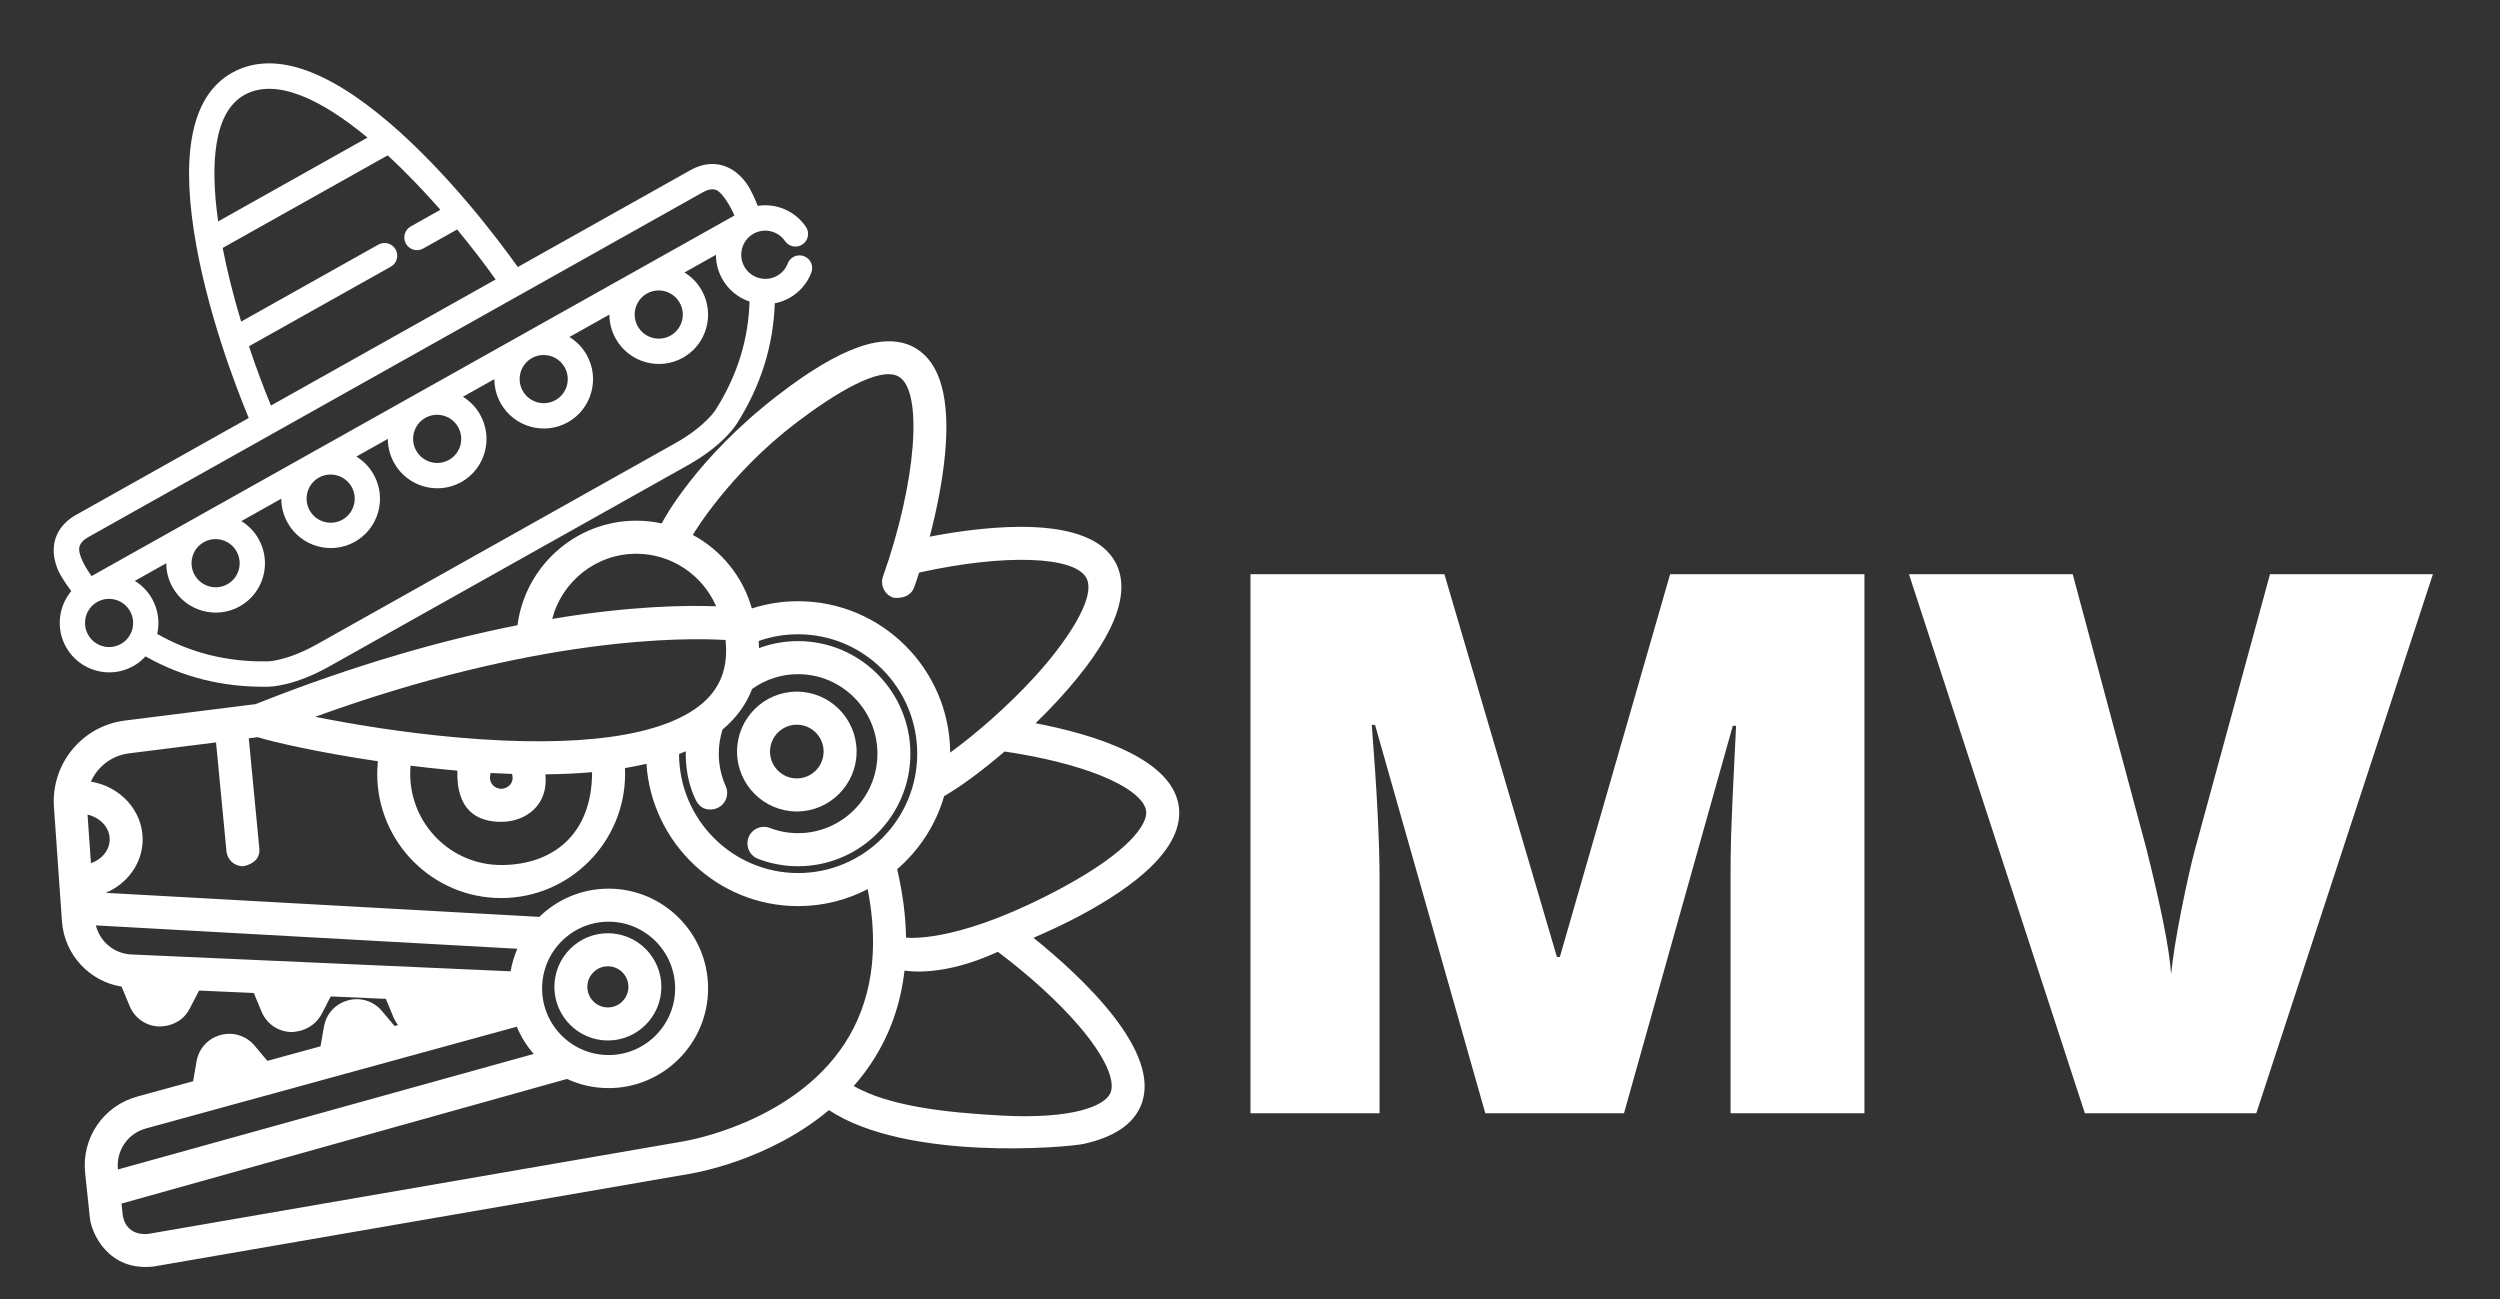
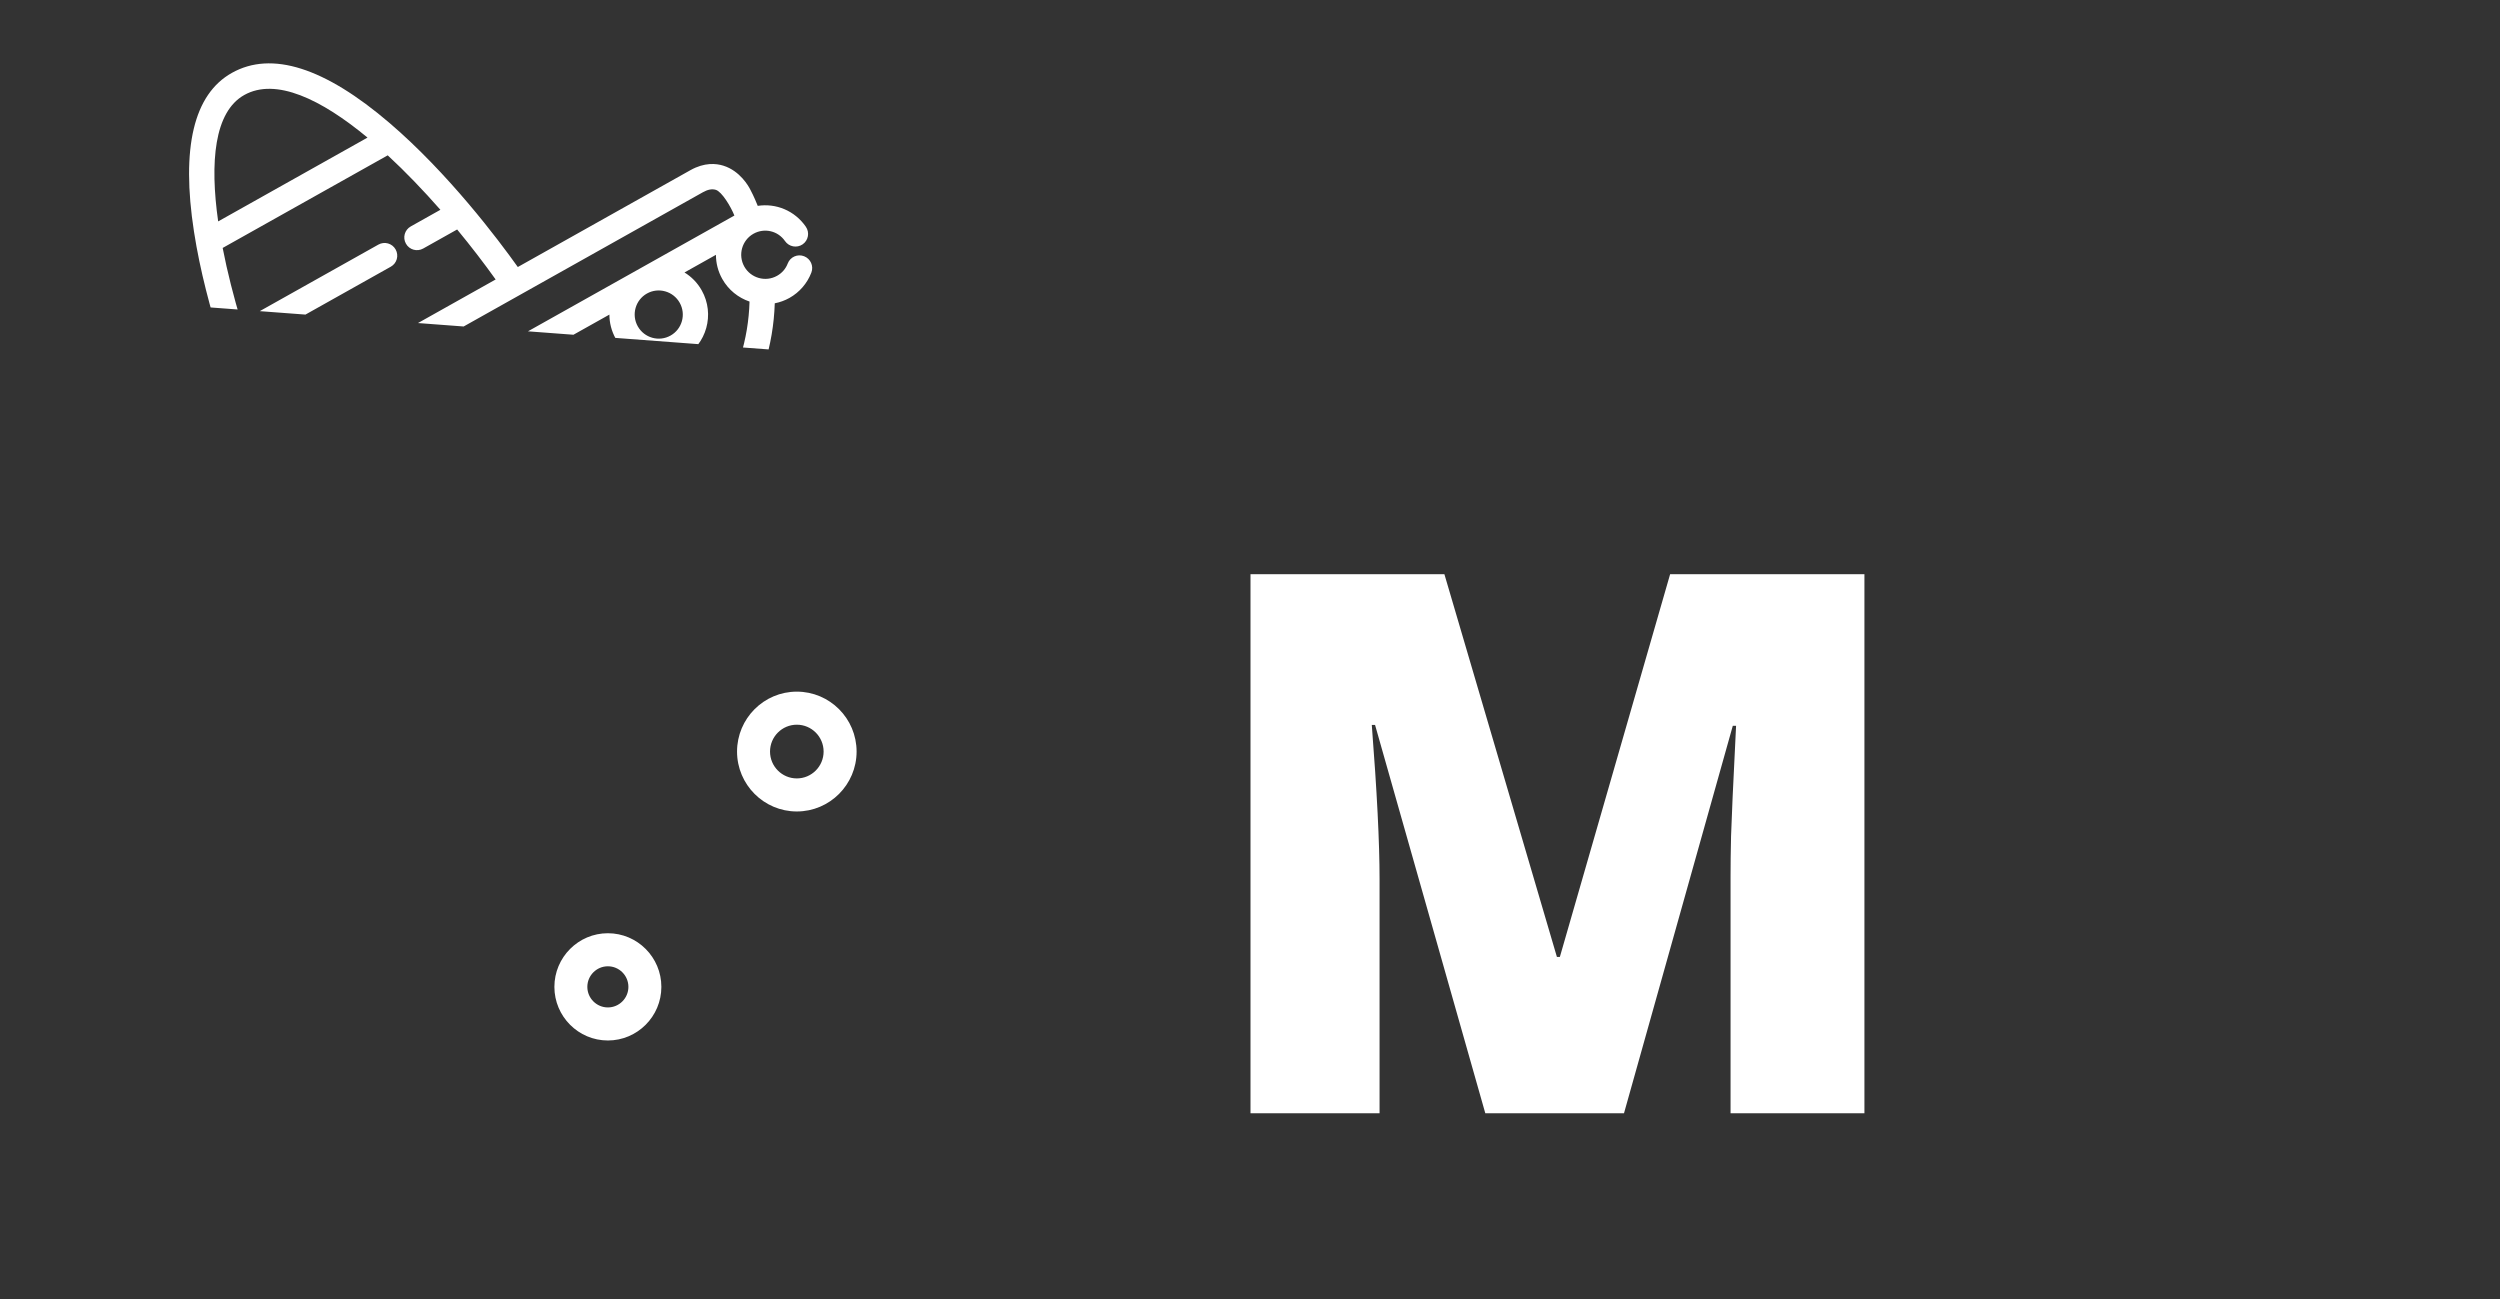
<svg xmlns="http://www.w3.org/2000/svg" version="1.1" width="508" height="264" viewBox="-2 78 508 264" xml:space="preserve">
  <rect x="-2" y="78" width="508" height="264" fill="#333333" stroke="none" />
  <desc>Created with Fabric.js 4.6.0</desc>
  <defs>
</defs>
  <g transform="matrix(1.32 0 0 0.67 251.59 209.82)" id="ttqI1nKuI1CVQPTpvqoO9">
    <path style="stroke: none; stroke-width: 1; stroke-dasharray: none; stroke-linecap: butt; stroke-dashoffset: 0; stroke-linejoin: miter; stroke-miterlimit: 4; fill: rgb(255,255,255); fill-opacity: 0; fill-rule: nonzero; opacity: 1;" vector-effect="non-scaling-stroke" transform=" translate(0, 0)" d="M -187.5 187.5 L -187.5 -187.5 L 187.5 -187.5 L 187.5 187.5 z" stroke-linecap="round" />
  </g>
  <g transform="matrix(1.33 0 0 1.33 159.91 230.72)" id="IusmbisZZfEelnUkQYuC_">
    <path style="stroke: none; stroke-width: 1; stroke-dasharray: none; stroke-linecap: butt; stroke-dashoffset: 0; stroke-linejoin: miter; stroke-miterlimit: 4; fill: #FFFFFF; fill-rule: nonzero; opacity: 1;" vector-effect="non-scaling-stroke" transform=" translate(-119.06, -171.54)" d="M 119.062 162.383 C 114.027 162.383 109.93 166.488 109.93 171.539 C 109.93 176.582 114.027 180.691 119.062 180.691 C 124.098 180.691 128.195 176.582 128.195 171.539 C 128.195 166.488 124.098 162.383 119.062 162.383 Z M 119.062 175.641 C 116.805 175.641 114.969 173.801 114.969 171.539 C 114.969 169.273 116.805 167.434 119.062 167.434 C 121.32 167.434 123.156 169.273 123.156 171.539 C 123.156 173.801 121.32 175.641 119.062 175.641 Z M 119.062 175.641" stroke-linecap="round" />
  </g>
  <g transform="matrix(1.33 0 0 1.33 121.52 278.53)" id="FRmZshrDJm3PlIjwpXWHw">
    <path style="stroke: none; stroke-width: 1; stroke-dasharray: none; stroke-linecap: butt; stroke-dashoffset: 0; stroke-linejoin: miter; stroke-miterlimit: 4; fill: #FFFFFF; fill-rule: nonzero; opacity: 1;" vector-effect="non-scaling-stroke" transform=" translate(0, 0)" d="M 0 -8.193 C -4.504 -8.193 -8.172 -4.518 -8.172 0.002 C -8.172 4.518 -4.504 8.193 0 8.193 C 4.508 8.193 8.172 4.518 8.172 0.002 C 8.172 -4.518 4.508 -8.193 0 -8.193 z M 0 3.143 C -1.727 3.143 -3.137 1.732 -3.137 0.002 C -3.137 -1.732 -1.727 -3.143 0 -3.143 C 1.73 -3.143 3.137 -1.732 3.137 0.002 C 3.137 1.732 1.73 3.143 0 3.143 z M 0 3.143" stroke-linecap="round" />
  </g>
  <g transform="matrix(1.33 0 0 1.33 123.27 241.4)" id="WI3ItZaa4tutM7KfnzKFT" clip-path="url(#CLIPPATH_12)">
    <clipPath id="CLIPPATH_12">
-       <path transform="matrix(1 0 0 1 0 -0.25) translate(-91.31, -179)" id="clip1" d="M 5 108 L 177.621 108 L 177.621 250 L 5 250 Z M 5 108" stroke-linecap="round" />
-     </clipPath>
+       </clipPath>
    <path style="stroke: none; stroke-width: 1; stroke-dasharray: none; stroke-linecap: butt; stroke-dashoffset: 0; stroke-linejoin: miter; stroke-miterlimit: 4; fill: #FFFFFF; fill-rule: nonzero; opacity: 1;" vector-effect="non-scaling-stroke" transform=" translate(0, 0)" d="M 85.913 0.366 C 84.924 -7.056 72.721 -10.697 64.03 -12.361 C 65.276 -13.572 66.479 -14.802 67.596 -16.025 C 75.823 -25.017 78.753 -32.013 76.296 -36.818 C 72.432 -44.384 56.667 -42.56 47.858 -40.865 C 49.018 -45.283 49.839 -49.634 50.194 -53.451 C 50.991 -61.931 49.495 -67.377 45.745 -69.634 C 41.128 -72.408 34.092 -69.795 24.464 -62.326 C 12.233 -52.841 7.214 -43.525 6.917 -42.884 C 5.659 -43.162 4.362 -43.306 3.034 -43.306 C -6.259 -43.306 -13.951 -36.334 -15.126 -27.337 C -26.126 -25.162 -39.564 -21.47 -55.142 -15.279 L -75.118 -12.767 C -81.65 -11.947 -86.408 -6.142 -85.947 0.44 L -84.724 17.881 C -84.368 22.987 -80.54 27.084 -75.611 27.881 L -74.384 30.846 C -73.618 32.69 -71.908 33.889 -69.919 33.971 C -69.841 33.975 -66.661 34.12 -65.201 31.237 L -63.775 28.483 L -55.411 28.854 L -54.236 31.686 C -53.47 33.534 -51.759 34.733 -49.771 34.815 C -49.693 34.819 -46.607 34.932 -45.052 32.081 L -43.654 29.377 L -35.24 29.752 L -34.087 32.53 C -33.904 32.979 -33.661 33.385 -33.376 33.748 L -33.908 33.897 L -35.826 31.612 C -37.111 30.084 -39.103 29.459 -41.025 29.983 C -42.951 30.502 -44.357 32.049 -44.697 34.014 L -45.216 36.998 L -53.337 39.225 L -55.286 36.905 C -56.572 35.377 -58.564 34.752 -60.49 35.272 C -62.411 35.795 -63.818 37.342 -64.161 39.307 L -64.685 42.338 L -73.232 44.682 C -78.4 46.1 -81.74 51.006 -81.181 56.346 L -80.454 63.237 C -80.212 65.541 -77.638 71.448 -70.689 70.639 L 11.038 56.506 C 11.905 56.37 23.241 54.475 32.46 46.748 C 44.354 54.612 68.893 52.456 71.397 51.905 C 75.94 50.901 78.866 48.963 80.081 46.147 C 83.624 37.959 70.921 26.225 63.706 20.42 C 66.147 19.377 68.561 18.233 70.784 17.053 C 75.307 14.643 78.893 12.202 81.432 9.788 C 84.811 6.581 86.319 3.413 85.913 0.366 z M 27.612 -58.384 C 33.077 -62.517 40.237 -67.056 43.151 -65.302 C 46.897 -63.052 45.784 -49.08 40.721 -34.791 C 40.256 -33.474 40.94 -32.033 42.253 -31.564 C 42.53 -31.466 44.788 -31.267 45.467 -33.099 C 45.745 -33.849 45.991 -34.611 46.241 -35.377 C 59.202 -38.259 70.069 -37.927 71.811 -34.513 C 73.362 -31.478 68.51 -24.498 63.881 -19.439 C 59.741 -14.912 54.846 -10.677 50.983 -7.873 C 50.897 -20.638 40.51 -31.002 27.753 -31.002 C 25.319 -31.002 22.952 -30.627 20.678 -29.896 C 19.311 -34.795 15.979 -38.802 11.667 -41.127 C 11.839 -41.478 17.37 -50.634 27.612 -58.384 z M 12.092 -0.673 C 13.116 1.444 15.089 0.745 15.424 0.592 C 16.694 0.022 17.26 -1.474 16.69 -2.748 C 15.987 -4.31 15.628 -5.982 15.628 -7.709 C 15.628 -8.97 15.823 -10.212 16.202 -11.4 C 18.299 -13.146 19.811 -15.228 20.729 -17.603 C 22.792 -19.076 25.21 -19.857 27.745 -19.857 C 34.428 -19.857 39.866 -14.408 39.866 -7.709 C 39.866 -1.013 34.428 4.436 27.745 4.436 C 26.256 4.436 24.803 4.166 23.428 3.639 C 22.128 3.139 20.671 3.791 20.174 5.092 C 19.678 6.397 20.327 7.858 21.624 8.354 C 23.581 9.108 25.639 9.487 27.745 9.487 C 37.206 9.487 44.901 1.772 44.901 -7.709 C 44.901 -17.193 37.206 -24.908 27.745 -24.908 C 25.682 -24.908 23.671 -24.544 21.776 -23.837 C 21.772 -24.197 21.756 -24.56 21.729 -24.927 C 23.655 -25.607 25.671 -25.951 27.753 -25.951 C 37.784 -25.951 45.948 -17.771 45.948 -7.709 C 45.948 2.35 37.784 10.53 27.753 10.53 C 17.737 10.53 9.585 2.377 9.557 -7.658 C 9.913 -7.794 10.26 -7.931 10.596 -8.076 C 10.596 -7.955 10.342 -4.306 12.092 -0.673 z M 3.034 -38.255 C 8.393 -38.255 13.163 -35.002 15.229 -30.224 C 10.624 -30.404 2.112 -30.287 -9.822 -28.302 C -8.329 -34.021 -3.134 -38.255 3.034 -38.255 z M 16.663 -25.08 C 17.1 -20.978 15.932 -17.798 13.112 -15.392 C 7.21 -10.361 -5.677 -8.556 -24.154 -10.173 C -32.744 -10.927 -40.607 -12.252 -46.029 -13.345 C -12.146 -25.634 10.315 -25.459 16.663 -25.08 z M -17.619 2.705 C -13.884 2.705 -10.361 0.182 -10.861 -4.552 C -8.341 -4.576 -5.962 -4.689 -3.728 -4.884 C -3.728 4.834 -9.954 9.303 -17.619 9.303 C -25.283 9.303 -31.517 3.053 -31.517 -4.627 C -31.517 -5.045 -31.49 -5.459 -31.454 -5.873 C -29.587 -5.642 -27.669 -5.427 -25.72 -5.248 C -25.247 -5.201 -24.779 -5.162 -24.31 -5.119 C -24.486 0.885 -21.357 2.706 -17.618 2.706 z M -19.224 -4.759 C -18.115 -4.697 -17.033 -4.65 -15.966 -4.615 C -15.525 -3.209 -16.661 -2.341 -17.619 -2.341 C -18.579 -2.341 -19.681 -3.244 -19.224 -4.759 z M -80.814 1.604 C -78.869 2.049 -77.431 3.573 -77.431 5.385 C -77.431 7.034 -78.619 8.444 -80.294 9.022 z M -74.13 22.967 C -76.755 22.85 -78.927 21.006 -79.54 18.526 L -15.15 22.096 C -15.622 23.186 -15.97 24.338 -16.177 25.541 z M -71.9 49.553 L -15.236 34.006 C -14.595 35.534 -13.716 36.936 -12.646 38.166 L -76.169 55.815 C -76.47 52.948 -74.677 50.315 -71.9 49.553 z M 10.257 51.514 L 10.206 51.526 L -71.548 65.663 C -74.658 65.928 -75.345 63.639 -75.447 62.706 L -75.622 61.026 L -7.56 41.987 C -5.626 42.881 -3.474 43.385 -1.204 43.385 C 7.178 43.385 13.995 36.549 13.995 28.151 C 13.995 19.748 7.178 12.913 -1.204 12.913 C -5.314 12.913 -9.048 14.557 -11.786 17.225 L -78.025 13.553 C -74.708 12.143 -72.392 9.014 -72.392 5.385 C -72.392 0.979 -75.81 -2.697 -80.298 -3.439 C -79.279 -5.724 -77.13 -7.423 -74.494 -7.755 L -61.181 -9.431 L -59.587 7.202 C -59.462 8.51 -58.369 9.487 -57.083 9.487 C -57.005 9.487 -54.294 9.108 -54.572 6.721 L -56.181 -10.06 L -54.826 -10.232 C -52.435 -9.478 -45.349 -7.865 -36.451 -6.552 C -36.513 -5.916 -36.556 -5.271 -36.556 -4.627 C -36.556 5.838 -28.06 14.35 -17.618 14.35 C -7.181 14.35 1.315 5.838 1.315 -4.627 C 1.315 -4.923 1.307 -5.216 1.292 -5.509 C 2.432 -5.697 3.53 -5.916 4.577 -6.158 C 5.378 5.963 15.464 15.581 27.753 15.581 C 31.581 15.581 35.194 14.639 38.382 12.987 C 40.19 22.319 38.999 30.264 34.823 36.639 C 26.842 48.823 10.417 51.491 10.257 51.514 z M -11.365 28.151 C -11.365 22.53 -6.806 17.963 -1.204 17.963 C 4.401 17.963 8.96 22.53 8.96 28.151 C 8.96 33.768 4.401 38.334 -1.204 38.334 C -6.806 38.334 -11.365 33.768 -11.365 28.151 z M 70.745 33.987 C 74.53 38.424 76.292 42.217 75.46 44.139 C 74.612 46.096 69.745 48.17 58.807 47.581 C 50.057 47.108 41.608 46.127 36.245 43.069 C 37.225 41.952 38.155 40.748 39.01 39.448 C 41.749 35.28 43.413 30.596 44.003 25.436 C 44.503 25.475 49.78 26.467 58.268 22.561 C 63.116 26.198 67.589 30.284 70.745 33.987 z M 68.421 12.592 C 53.038 20.956 45.311 20.491 44.241 20.397 C 44.186 17.08 43.733 13.592 42.885 9.94 C 46.256 7.03 48.788 3.17 50.061 -1.224 C 52.678 -2.736 55.979 -5.189 59.299 -8.041 C 64.975 -7.201 70.147 -5.916 73.967 -4.38 C 78.151 -2.697 80.682 -0.724 80.921 1.038 C 81.202 3.151 78.049 7.358 68.421 12.592 z M 68.421 12.592" stroke-linecap="round" />
  </g>
  <g transform="matrix(1.33 0 0 1.33 85.98 154.21)" id="oStMSqA-891_RZR59W4ml" clip-path="url(#CLIPPATH_13)">
    <clipPath id="CLIPPATH_13">
-       <path transform="matrix(1 0 0 1 -9.61 -8.5) translate(-54.58, -106.9)" id="clip6" d="M -23.238 101.051 L 90.137 37.438 L 132.398 112.758 L 19.023 176.371 Z M -23.238 101.051" stroke-linecap="round" />
+       <path transform="matrix(1 0 0 1 -9.61 -8.5) translate(-54.58, -106.9)" id="clip6" d="M -23.238 101.051 L 90.137 37.438 L 132.398 112.758 Z M -23.238 101.051" stroke-linecap="round" />
    </clipPath>
    <path style="stroke: none; stroke-width: 1; stroke-dasharray: none; stroke-linecap: butt; stroke-dashoffset: 0; stroke-linejoin: miter; stroke-miterlimit: 4; fill: #FFFFFF; fill-rule: nonzero; opacity: 1;" vector-effect="non-scaling-stroke" transform=" translate(-64.19, -115.4)" d="M 107.398 120.668 L 107.363 120.727 C 107.348 120.75 105.816 123.23 101.195 125.82 L 46.453 156.539 C 41.832 159.133 38.922 159.145 38.914 159.145 L 38.824 159.141 C 32.73 159.246 27.098 157.832 22.059 154.949 C 22.453 153.191 22.227 151.285 21.277 149.59 C 20.625 148.426 19.703 147.5 18.637 146.848 L 23.441 144.152 C 23.445 145.398 23.754 146.668 24.41 147.832 C 26.449 151.469 31.055 152.77 34.68 150.734 C 38.305 148.703 39.594 144.09 37.555 140.457 C 36.898 139.293 35.98 138.367 34.914 137.715 L 41.02 134.289 C 41.02 135.539 41.332 136.805 41.984 137.973 C 44.023 141.605 48.629 142.906 52.254 140.875 C 55.879 138.84 57.168 134.23 55.129 130.598 C 54.477 129.43 53.555 128.504 52.488 127.852 L 57.293 125.156 C 57.297 126.406 57.605 127.672 58.262 128.84 C 60.301 132.473 64.906 133.777 68.531 131.742 C 72.156 129.707 73.441 125.098 71.402 121.465 C 70.75 120.297 69.832 119.375 68.766 118.719 L 73.57 116.023 C 73.57 117.273 73.879 118.539 74.535 119.707 C 76.574 123.34 81.184 124.645 84.805 122.609 C 88.43 120.578 89.719 115.965 87.68 112.332 C 87.027 111.164 86.105 110.242 85.039 109.586 L 91.145 106.164 C 91.148 107.41 91.457 108.68 92.113 109.844 C 94.152 113.48 98.758 114.781 102.383 112.75 C 106.008 110.715 107.293 106.105 105.254 102.469 C 104.602 101.305 103.684 100.379 102.617 99.727 L 107.422 97.031 C 107.422 98.277 107.73 99.547 108.387 100.715 C 109.336 102.406 110.848 103.594 112.555 104.172 C 112.391 109.977 110.66 115.52 107.398 120.668 Z M 11.5 155.074 C 10.508 153.305 11.137 151.055 12.902 150.062 C 14.668 149.074 16.914 149.707 17.91 151.48 C 18.902 153.25 18.273 155.5 16.508 156.488 C 14.742 157.48 12.496 156.848 11.5 155.074 Z M 34.184 142.348 C 35.18 144.121 34.551 146.367 32.785 147.359 C 31.016 148.348 28.77 147.715 27.777 145.941 C 26.781 144.172 27.41 141.922 29.18 140.934 C 30.945 139.941 33.191 140.574 34.184 142.348 Z M 51.762 132.484 C 52.754 134.258 52.125 136.504 50.359 137.496 C 48.594 138.488 46.348 137.852 45.352 136.082 C 44.359 134.309 44.988 132.062 46.754 131.07 C 48.52 130.078 50.766 130.715 51.762 132.484 Z M 68.035 123.355 C 69.031 125.125 68.402 127.371 66.633 128.363 C 64.867 129.355 62.621 128.723 61.629 126.949 C 60.633 125.176 61.262 122.93 63.027 121.938 C 64.797 120.945 67.043 121.582 68.035 123.355 Z M 84.312 114.223 C 85.305 115.992 84.676 118.242 82.91 119.23 C 81.145 120.223 78.898 119.59 77.902 117.816 C 76.91 116.043 77.539 113.797 79.305 112.805 C 81.07 111.816 83.316 112.449 84.312 114.223 Z M 101.887 104.359 C 102.883 106.133 102.254 108.379 100.484 109.371 C 98.719 110.363 96.473 109.727 95.48 107.957 C 94.484 106.184 95.113 103.938 96.879 102.945 C 98.648 101.953 100.895 102.586 101.887 104.359 Z M 10.172 141.668 C 10.316 141.082 10.758 140.59 11.52 140.164 L 105.426 87.473 C 106.18 87.047 106.828 86.93 107.398 87.102 C 108.332 87.387 109.695 89.664 110.242 91.031 C 110.152 91.066 12.035 146.109 12.035 146.109 C 11.16 144.941 9.895 142.781 10.172 141.668 Z M 36.078 111.004 L 57.75 98.844 C 58.68 98.324 59.008 97.145 58.484 96.211 C 57.961 95.277 56.781 94.945 55.852 95.469 L 34.879 107.234 C 33.758 103.504 32.777 99.68 32.059 95.98 L 57.277 81.832 C 60.023 84.371 62.746 87.215 65.324 90.152 L 60.793 92.695 C 59.863 93.219 59.531 94.395 60.059 95.328 C 60.578 96.262 61.758 96.594 62.688 96.074 L 67.883 93.16 C 70.008 95.73 71.992 98.32 73.766 100.797 L 39.438 120.059 C 38.289 117.281 37.141 114.211 36.078 111.004 Z M 35.355 72.617 C 40.168 69.918 47.121 73.258 54.188 79.121 L 31.371 91.926 C 30.086 82.867 30.77 75.191 35.355 72.617 Z M 121.156 92.738 C 119.461 90.277 116.59 89.121 113.809 89.551 C 113.242 88.137 112.773 87.25 112.656 87.035 C 112.422 86.574 111.117 84.215 108.562 83.414 C 107.445 83.062 105.668 82.895 103.531 84.094 L 77.152 98.895 C 74.141 94.668 66.543 84.586 57.57 76.902 C 47.648 68.406 39.535 65.828 33.461 69.238 C 27.641 72.504 25.695 80.66 27.676 93.484 C 29.531 105.492 34.141 117.391 36.043 121.961 L 9.625 136.785 C 7.488 137.984 6.703 139.59 6.422 140.727 C 5.773 143.324 7.105 145.668 7.379 146.109 C 7.5 146.316 8.012 147.18 8.93 148.406 C 6.973 150.742 6.551 154.148 8.133 156.965 C 10.172 160.598 14.777 161.902 18.402 159.867 C 19.121 159.465 19.75 158.957 20.273 158.379 C 25.883 161.562 32.125 163.121 38.867 163.016 C 39.469 163.02 42.996 162.918 48.352 159.914 L 103.094 129.199 C 108.445 126.195 110.371 123.234 110.68 122.719 C 114.281 117.023 116.203 110.883 116.41 104.438 C 117.18 104.289 117.938 104.02 118.656 103.617 C 120.188 102.758 121.375 101.383 122 99.746 C 122.383 98.75 121.883 97.629 120.887 97.246 C 119.891 96.859 118.773 97.355 118.391 98.355 C 118.082 99.164 117.52 99.812 116.762 100.238 C 114.996 101.23 112.75 100.594 111.754 98.824 C 110.762 97.051 111.391 94.805 113.156 93.812 C 114.82 92.879 116.895 93.359 117.977 94.934 C 118.586 95.812 119.789 96.035 120.668 95.43 C 121.547 94.824 121.766 93.617 121.156 92.738" stroke-linecap="round" />
  </g>
  <g transform="matrix(1.33 0 0 1.33 314.47 249.45)" id="qVizm2UQAevjTvjyEi0R_">
    <path style="stroke: none; stroke-width: 1; stroke-dasharray: none; stroke-linecap: butt; stroke-dashoffset: 0; stroke-linejoin: miter; stroke-miterlimit: 4; fill: #FFFFFF; fill-rule: nonzero; opacity: 1;" vector-effect="non-scaling-stroke" transform=" translate(-55.8, 41.18)" d="M 44.781 0 L 27.938 -59.328 L 27.438 -59.328 C 28.227 -49.223 28.625 -41.367 28.625 -35.766 L 28.625 0 L 8.906 0 L 8.906 -82.359 L 38.531 -82.359 L 55.719 -23.891 L 56.172 -23.891 L 73.016 -82.359 L 102.703 -82.359 L 102.703 0 L 82.25 0 L 82.25 -36.109 C 82.25 -37.984 82.273 -40.066 82.328 -42.359 C 82.391 -44.648 82.645 -50.266 83.094 -59.203 L 82.594 -59.203 L 65.969 0 Z M 44.781 0" stroke-linecap="round" />
  </g>
  <g transform="matrix(1.33 0 0 1.33 439.13 249.45)" id="VVWDMKjRKuQsAwiIQ09Ed">
-     <path style="stroke: none; stroke-width: 1; stroke-dasharray: none; stroke-linecap: butt; stroke-dashoffset: 0; stroke-linejoin: miter; stroke-miterlimit: 4; fill: #FFFFFF; fill-rule: nonzero; opacity: 1;" vector-effect="non-scaling-stroke" transform=" translate(-40.02, 41.18)" d="M 55.156 -82.359 L 80.047 -82.359 L 53.062 0 L 26.875 0 L 0 -82.359 L 25.016 -82.359 L 36.219 -40.625 C 38.551 -31.344 39.828 -24.879 40.047 -21.234 C 40.316 -23.867 40.844 -27.156 41.625 -31.094 C 42.414 -35.039 43.113 -38.141 43.719 -40.391 Z M 55.156 -82.359" stroke-linecap="round" />
-   </g>
+     </g>
</svg>